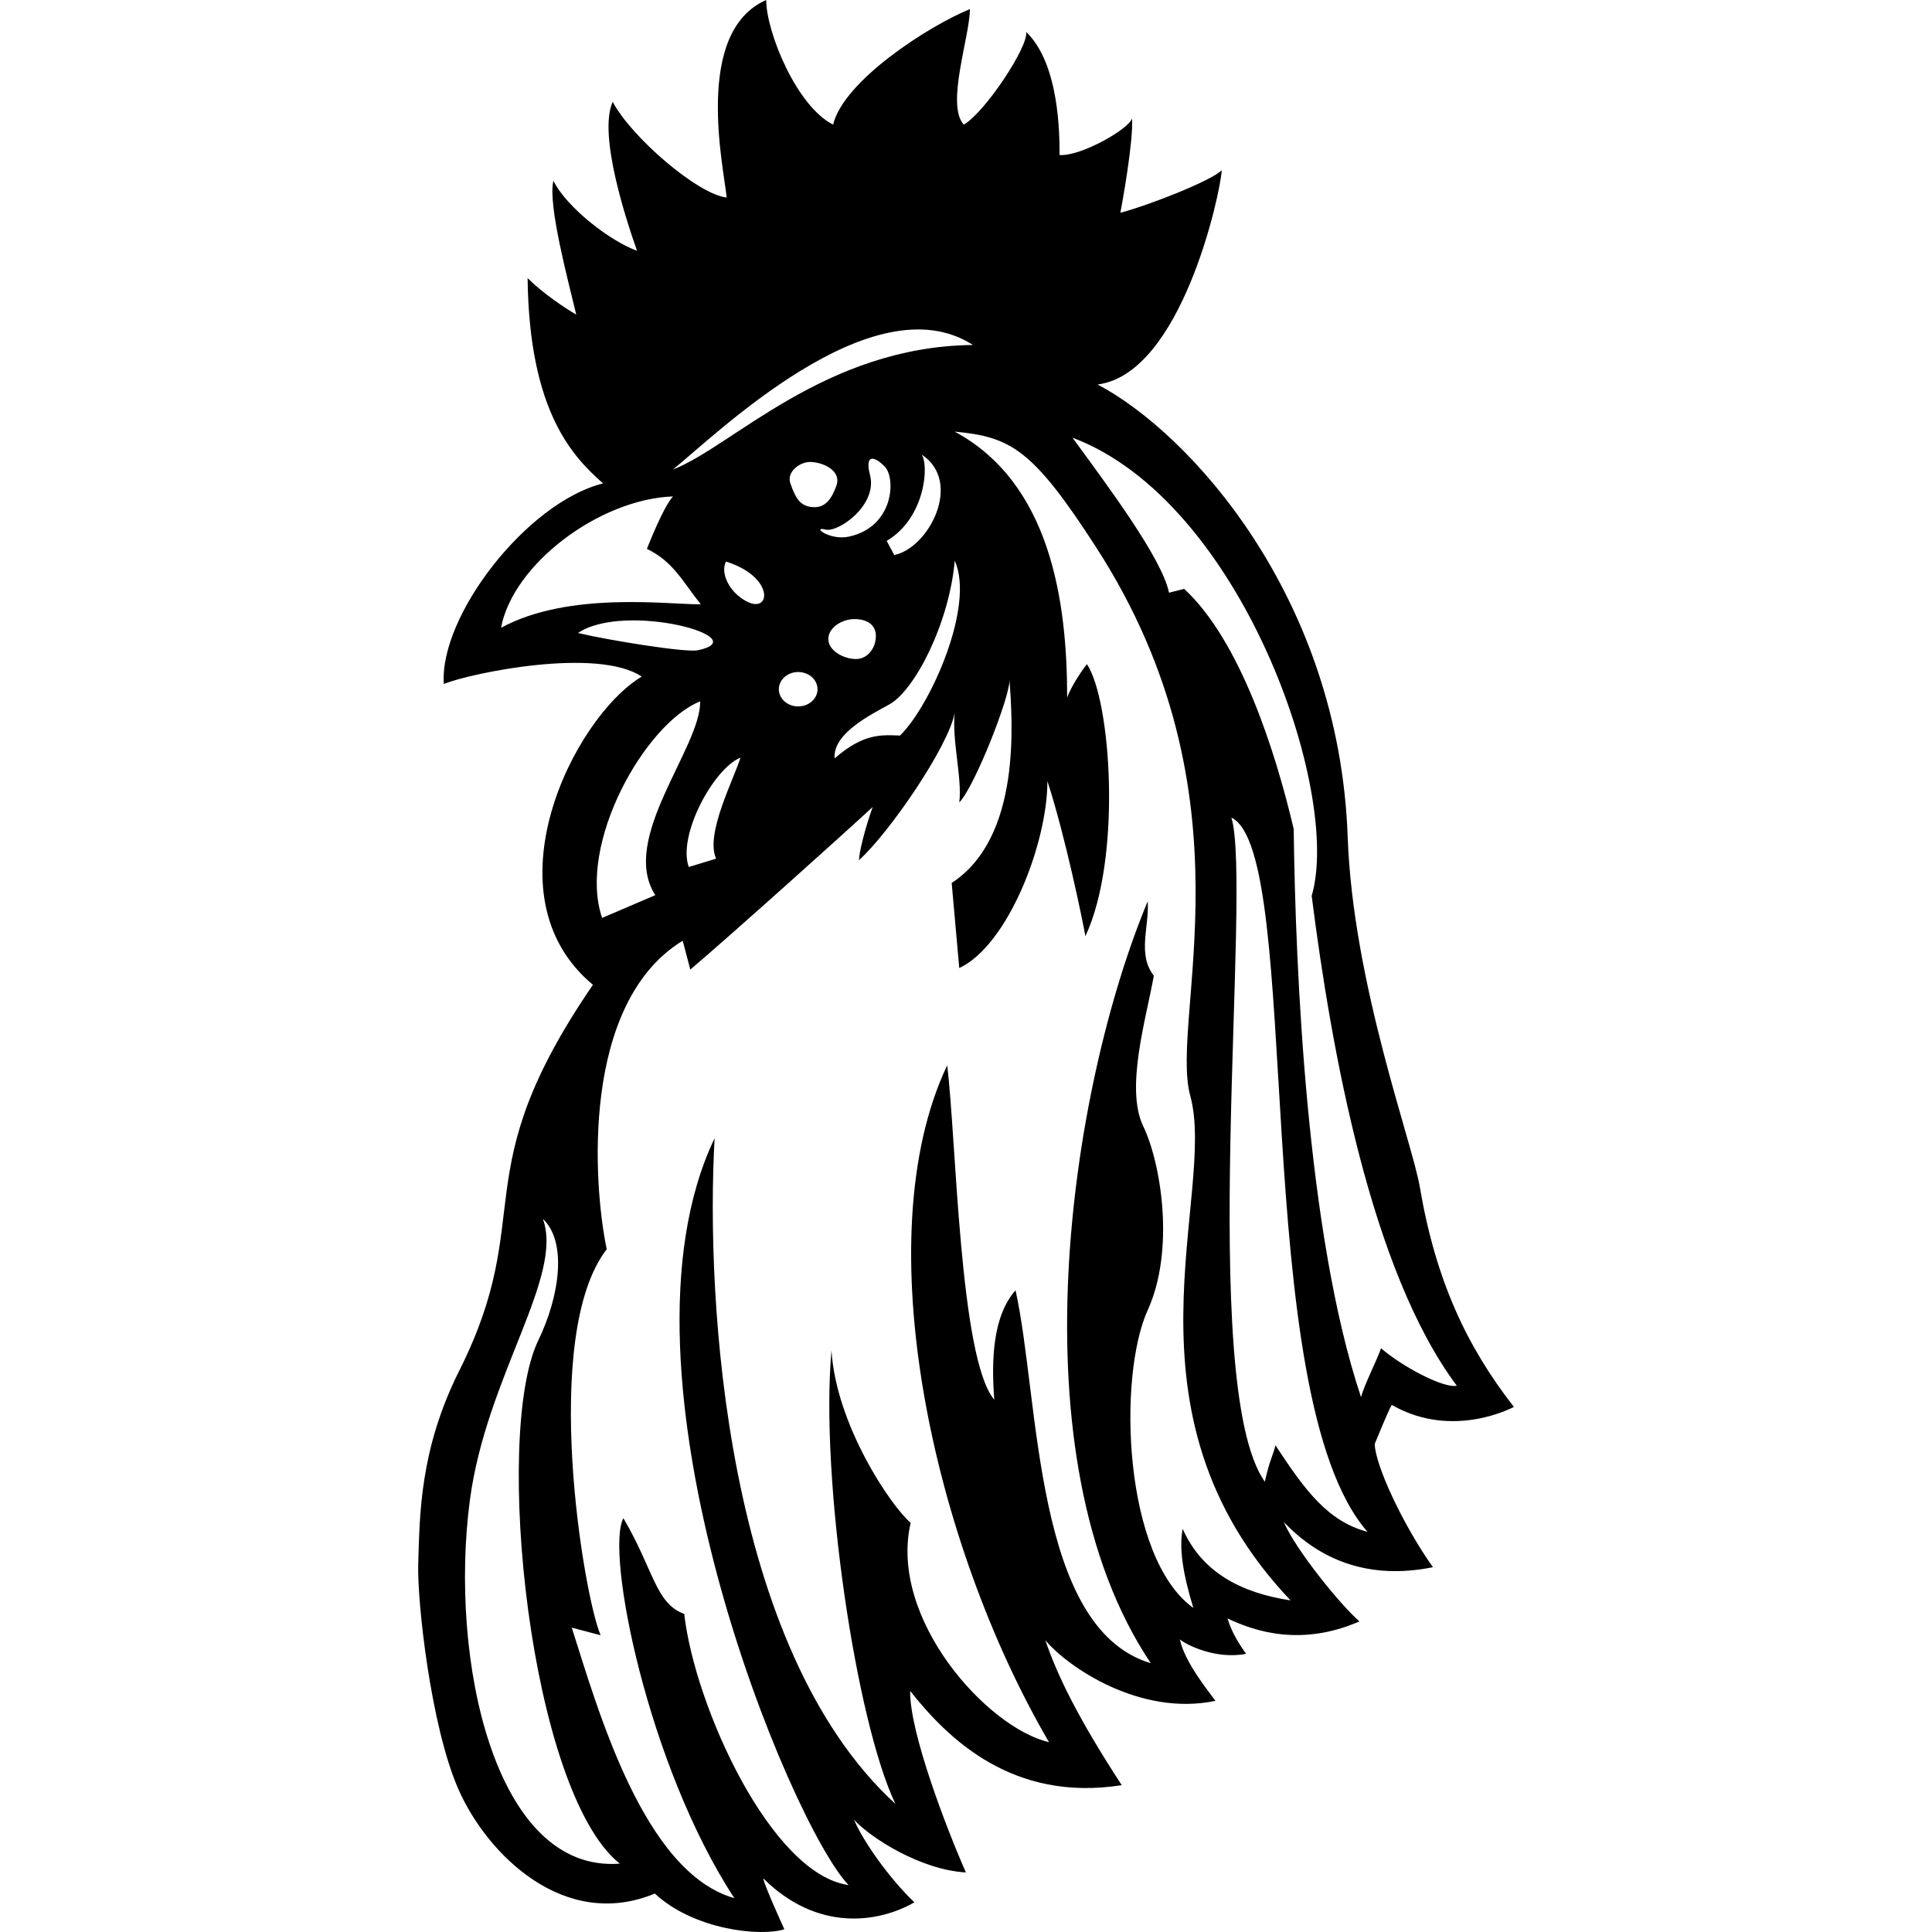
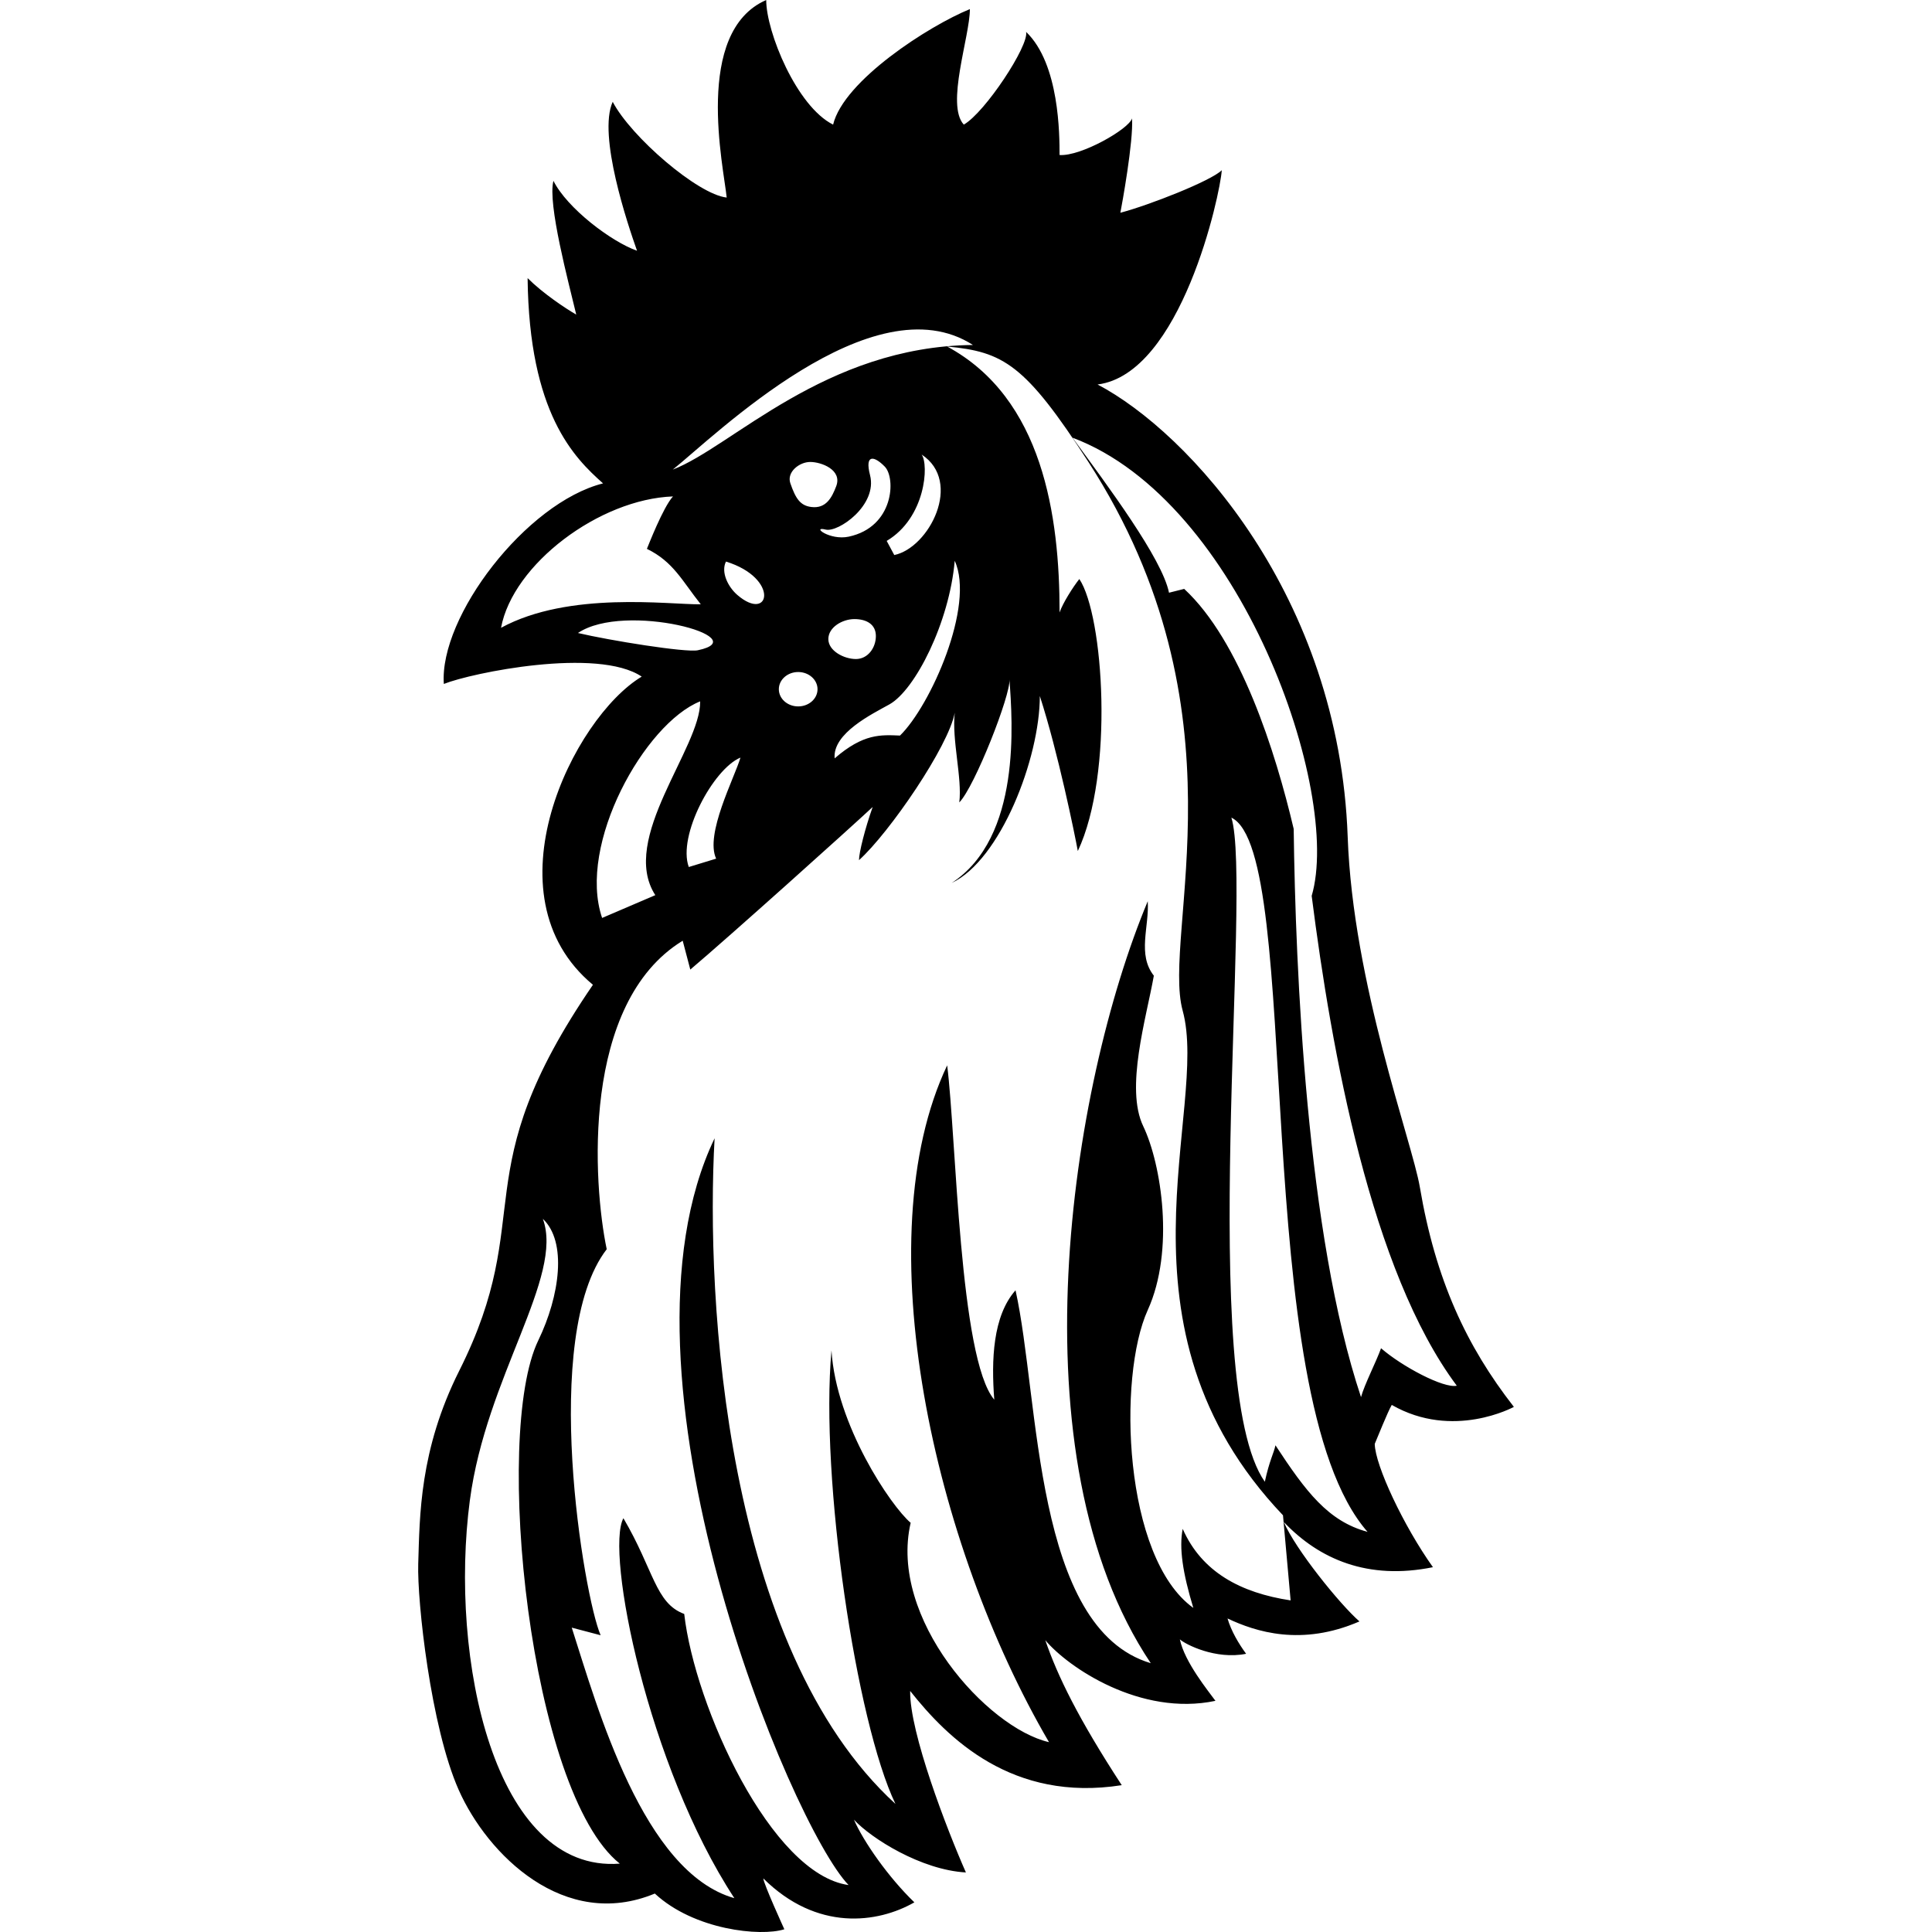
<svg xmlns="http://www.w3.org/2000/svg" viewBox="0 0 800 800">
-   <path d="M626.85 582.54c-19.61-25.12-32.42-52.58-38.94-91.06-3.15-18.56-27.7-84.2-29.86-144.93-3.55-99.86-65.81-167.52-103.57-187.34 34.61-4.4 50.8-78.67 51.43-88.73-4.41 4.4-30.04 14.47-41.99 17.62.62-3.14 5.46-29.64 4.83-39.08-1.26 4.41-21.2 15.8-30.01 15.17 0-8.18 0-37.76-13.85-50.98 1.26 5.67-16.99 33.35-25.8 38.39-7.55-8.18 2.52-36.5 2.52-47.83-16.99 6.93-52.23 29.58-56.64 47.83-15.11-7.55-27.7-38.39-27.7-51.6-30.2 13.21-17.62 69.22-16.36 81.8-11.95-1.26-39.65-25.17-47.2-39.64-6.29 13.85 6.29 50.97 10.07 61.67-10.7-3.77-28.95-17.62-34.61-28.95-2.51 9.44 6.3 42.17 9.44 55.38-4.4-2.51-13.85-8.81-20.14-15.1.63 56 19.26 74.35 31.24 85-31.86 8.03-67.9 55.21-65.93 83.05 11.47-4.61 63.69-15.31 81.94-3.04-28.31 16.99-64.88 90.49-20.2 127.61-54.11 78.98-22.66 94.69-55.37 159.84-16.49 32.89-16.34 60.1-16.97 79.93-.48 15.42 5.17 67.51 16.76 93.62 11.88 26.77 43.75 58.46 81.21 42.91 16.23 15.08 43.75 17.92 53.63 14.79 0 0-8.63-18.89-8.71-21.06 22.21 22.04 47.34 18.61 62.55 9.91-10.73-10.33-21.08-25.17-25.02-34.23 7.15 7.76 27.88 20.83 46.36 21.85-7.76-17.56-23.38-58-23.08-75.15 15.52 19.61 42.28 46.15 87.61 39.01-17.97-27.57-26.55-45.13-31.66-60.04 9.39 11.23 39.42 31.66 70.46 25.12-2.96-4.08-12.76-16.03-14.74-25.46 2.28 2.08 14.84 8.51 27.44 5.98-3.1-4.21-6.17-9.42-7.7-14.63 11.64 5.51 30.63 11.64 54.63 1.23-8.22-7.2-26.49-29.85-31.35-41.2 14.67 15.49 34.92 24.2 61.78 18.74-12.15-17.05-23.95-42.17-24.1-51.06 1.07-2.45 5.31-13.17 7.05-16.13 25.43 14.6 50.55.82 50.55.82zM402.88 142.85c-61.36.62-99.75 42.16-124.29 51.6 17.31-13.84 82.76-78.35 124.29-51.6m-66.98 67.08c-4.51-.59-6.43-3.42-8.64-9.84-1.58-4.59 3.69-8.8 8.24-8.8s13.36 3.23 10.75 10.06c-1.74 4.54-4.13 9.39-10.35 8.58m2.62 75.46c0 3.93-3.58 7.12-8.01 7.12s-8.01-3.19-8.01-7.12 3.59-7.12 8.01-7.12 8.01 3.19 8.01 7.12m3.38-66.1c5.18 1.29 21.57-10.09 18.36-22.56-2.28-8.84 1.78-7.98 6.13-3.49 4.58 4.73 3.84 24.96-14.96 28.98-7.86 1.68-15.71-4.46-9.52-2.93Zm39.72-31.08c17.18 11.28 3.12 38.62-11.32 41.62l-3.14-5.85c16.1-9.55 17.56-31.56 14.46-35.77m-27.83 68.14c4.91 0 8.89 2.1 8.89 7.01s-3.35 9.53-8.26 9.53-11.42-3.35-11.42-8.27 5.87-8.27 10.79-8.27m14.48 35.33c10.7-5.98 24.86-33.98 27.06-59.47 8.49 18.57-10.07 60.1-22.66 72.37-7.86-.31-15.1-.94-27.06 9.44-.95-10.38 15.56-18.38 22.66-22.34m-71.74 63.87-11.32 3.46c-4.72-12.9 10.07-40.59 21.4-45.31-2.52 8.5-14.79 31.77-10.07 41.85Zm8.8-109.18c-3.85-3.31-6.92-9.44-4.72-13.84 22.34 6.92 18.25 25.49 4.72 13.84m-97.86 13.59c4.9-26.35 40.74-53.3 71.2-54.4-4.11 4.47-10.33 20.61-10.8 21.71 11.01 5.35 14.66 13.39 22.31 22.96-13.21.16-54.5-5.62-82.71 9.73m31.85 2.15c19.51-13.12 74.39 2.01 49.62 7.15-4.97 1.03-36.64-4.08-49.62-7.15m50.6 28.31c.31 19.2-33.67 56.95-18.57 80.24l-22.03 9.44c-10.38-30.53 17.72-80.52 40.59-89.68zm-95.34 330.7c6.74-51 39.02-92.51 30.2-116.42 10.07 9.43 7.07 31.81-1.89 50.34-18.88 39.01-3.49 187 33.75 216.65-51.95 4.05-70.74-84.99-62.07-150.57Zm339.84 41.57c-20.77-3.14-36.81-11.77-44.69-29.62-1.55 7.88 0 18.25 4.4 32.73-28.94-20.77-31.46-95.65-18.87-123.34 11.22-24.68 5.66-60.41-1.88-76.14-7.55-15.73 1.26-44.68 4.4-62.31-6.92-8.81-1.88-20.13-2.52-30.83-32.1 76.78-55.99 230.15 1.25 315.51-48.58-14.45-45.93-109.11-56-154.41-9.44 10.69-10.07 28.94-8.8 45.3-14.48-16.99-15.74-108.86-19.51-138.44-33.98 71.74-5.66 198.44 42.17 280.25-25.63-5.89-66.47-51.22-57.28-90.83-8.18-6.92-30.9-40.54-32.79-71.38-4.79 53.18 10.22 153.87 26.48 187.78-70.48-64.5-78.65-208.59-74.88-275.62-46.57 97.23 31.7 284.7 55.48 309.22-32.05-4.43-63.66-73.86-68.06-112.26-11.96-4.4-12.59-18.25-25.18-39.64-7.55 13.85 10.07 102.58 45.94 157.33-37.76-10.7-56.63-78.66-67.33-112.02l11.96 3.15c-6.92-15.73-25.17-123.97 2.52-159.84-5.67-27.07-10.7-101.95 31.46-127.75l3.15 11.95c16.36-13.84 66.08-58.52 75.52-67.33-3.14 8.81-5.67 18.88-5.67 22.02 12.59-11.32 37.13-47.2 39.65-61.04-1.26 11.33 3.14 27.07 1.88 37.13 6.29-6.29 21.4-44.68 20.77-50.97 1.25 17.62 5.03 65.45-23.92 84.32l3.14 35.24c20.14-9.44 36.5-51.6 36.5-77.4 7.55 23.29 14.47 57.26 15.73 64.19 15.1-32.09 10.7-97.54.63-112.64-2.52 3.14-6.93 10.07-8.18 13.85 0-39.96-6.92-88.73-46.57-110.13 23.28 2.2 32.29 7.24 58.52 47.83 66.71 103.21 30.21 195.09 39.02 227.18 11.2 40.82-32.71 130.92 41.54 208.96zm-6.28-64.23c-.62 3.14-2.51 6.29-4.4 15.1-28.32-39.96-5.04-246.68-13.85-275 30.21 14.47 6.67 239.11 56.38 295.75-16.36-4.41-25.55-16.67-38.14-35.86Zm35.43-19.94c-22.56-67.5-27.13-176.98-27.88-235.29-7.56-32.1-22.1-77.88-45.34-99.38l-6.29 1.58c-2.83-14.16-25.49-44.37-39.96-64.19 69.87 26.24 111.63 146.86 99.04 189.72 8.18 64.33 24.58 155.3 60.08 202.83-5.4 1.22-22.74-8-31.36-15.51-1.99 5.57-6.89 15.06-8.29 20.23Z" />
+   <path d="M626.85 582.54c-19.61-25.12-32.42-52.58-38.94-91.06-3.15-18.56-27.7-84.2-29.86-144.93-3.55-99.86-65.81-167.52-103.57-187.34 34.61-4.4 50.8-78.67 51.43-88.73-4.41 4.4-30.04 14.47-41.99 17.62.62-3.14 5.46-29.64 4.83-39.08-1.26 4.41-21.2 15.8-30.01 15.17 0-8.18 0-37.76-13.85-50.98 1.26 5.67-16.99 33.35-25.8 38.39-7.55-8.18 2.52-36.5 2.52-47.83-16.99 6.93-52.23 29.58-56.64 47.83-15.11-7.55-27.7-38.39-27.7-51.6-30.2 13.21-17.62 69.22-16.36 81.8-11.95-1.26-39.65-25.17-47.2-39.64-6.29 13.85 6.29 50.97 10.07 61.67-10.7-3.77-28.95-17.62-34.61-28.95-2.51 9.44 6.3 42.17 9.44 55.38-4.4-2.51-13.85-8.81-20.14-15.1.63 56 19.26 74.35 31.24 85-31.86 8.03-67.9 55.21-65.93 83.05 11.47-4.61 63.69-15.31 81.94-3.04-28.31 16.99-64.88 90.49-20.2 127.61-54.11 78.98-22.66 94.69-55.37 159.84-16.49 32.89-16.34 60.1-16.97 79.93-.48 15.42 5.17 67.51 16.76 93.62 11.88 26.77 43.75 58.46 81.21 42.91 16.23 15.08 43.75 17.92 53.63 14.79 0 0-8.63-18.89-8.71-21.06 22.21 22.04 47.34 18.61 62.55 9.91-10.73-10.33-21.08-25.17-25.02-34.23 7.15 7.76 27.88 20.83 46.36 21.85-7.76-17.56-23.38-58-23.08-75.15 15.52 19.61 42.28 46.15 87.61 39.01-17.97-27.57-26.55-45.13-31.66-60.04 9.39 11.23 39.42 31.66 70.46 25.12-2.96-4.08-12.76-16.03-14.74-25.46 2.28 2.08 14.84 8.51 27.44 5.98-3.1-4.21-6.17-9.42-7.7-14.63 11.64 5.51 30.63 11.64 54.63 1.23-8.22-7.2-26.49-29.85-31.35-41.2 14.67 15.49 34.92 24.2 61.78 18.74-12.15-17.05-23.95-42.17-24.1-51.06 1.07-2.45 5.31-13.17 7.05-16.13 25.43 14.6 50.55.82 50.55.82zM402.88 142.85c-61.36.62-99.75 42.16-124.29 51.6 17.31-13.84 82.76-78.35 124.29-51.6m-66.98 67.08c-4.51-.59-6.43-3.42-8.64-9.84-1.58-4.59 3.69-8.8 8.24-8.8s13.36 3.23 10.75 10.06c-1.74 4.54-4.13 9.39-10.35 8.58m2.62 75.46c0 3.93-3.58 7.12-8.01 7.12s-8.01-3.19-8.01-7.12 3.59-7.12 8.01-7.12 8.01 3.19 8.01 7.12m3.38-66.1c5.18 1.29 21.57-10.09 18.36-22.56-2.28-8.84 1.78-7.98 6.13-3.49 4.58 4.73 3.84 24.96-14.96 28.98-7.86 1.68-15.71-4.46-9.52-2.93Zm39.72-31.08c17.18 11.28 3.12 38.62-11.32 41.62l-3.14-5.85c16.1-9.55 17.56-31.56 14.46-35.77m-27.83 68.14c4.91 0 8.89 2.1 8.89 7.01s-3.35 9.53-8.26 9.53-11.42-3.35-11.42-8.27 5.87-8.27 10.79-8.27m14.48 35.33c10.7-5.98 24.86-33.98 27.06-59.47 8.49 18.57-10.07 60.1-22.66 72.37-7.86-.31-15.1-.94-27.06 9.44-.95-10.38 15.56-18.38 22.66-22.34m-71.74 63.87-11.32 3.46c-4.72-12.9 10.07-40.59 21.4-45.31-2.52 8.5-14.79 31.77-10.07 41.85Zm8.8-109.18c-3.85-3.31-6.92-9.44-4.72-13.84 22.34 6.92 18.25 25.49 4.72 13.84m-97.86 13.59c4.9-26.35 40.74-53.3 71.2-54.4-4.11 4.47-10.33 20.61-10.8 21.71 11.01 5.35 14.66 13.39 22.31 22.96-13.21.16-54.5-5.62-82.71 9.73m31.85 2.15c19.51-13.12 74.39 2.01 49.62 7.15-4.97 1.03-36.64-4.08-49.62-7.15m50.6 28.31c.31 19.2-33.67 56.95-18.57 80.24l-22.03 9.44c-10.38-30.53 17.72-80.52 40.59-89.68zm-95.34 330.7c6.74-51 39.02-92.51 30.2-116.42 10.07 9.43 7.07 31.81-1.89 50.34-18.88 39.01-3.49 187 33.75 216.65-51.95 4.05-70.74-84.99-62.07-150.57Zm339.84 41.57c-20.77-3.14-36.81-11.77-44.69-29.62-1.55 7.88 0 18.25 4.4 32.73-28.94-20.77-31.46-95.65-18.87-123.34 11.22-24.68 5.66-60.41-1.88-76.14-7.55-15.73 1.26-44.68 4.4-62.31-6.92-8.81-1.88-20.13-2.52-30.83-32.1 76.78-55.99 230.15 1.25 315.51-48.58-14.45-45.93-109.11-56-154.41-9.44 10.69-10.07 28.94-8.8 45.3-14.48-16.99-15.74-108.86-19.51-138.44-33.98 71.74-5.66 198.44 42.17 280.25-25.63-5.89-66.47-51.22-57.28-90.83-8.18-6.92-30.9-40.54-32.79-71.38-4.79 53.18 10.22 153.87 26.48 187.78-70.48-64.5-78.65-208.59-74.88-275.62-46.57 97.23 31.7 284.7 55.48 309.22-32.05-4.43-63.66-73.86-68.06-112.26-11.96-4.4-12.59-18.25-25.18-39.64-7.55 13.85 10.07 102.58 45.94 157.33-37.76-10.7-56.63-78.66-67.33-112.02l11.96 3.15c-6.92-15.73-25.17-123.97 2.52-159.84-5.67-27.07-10.7-101.95 31.46-127.75l3.15 11.95c16.36-13.84 66.08-58.52 75.52-67.33-3.14 8.81-5.67 18.88-5.67 22.02 12.59-11.32 37.13-47.2 39.65-61.04-1.26 11.33 3.14 27.07 1.88 37.13 6.29-6.29 21.4-44.68 20.77-50.97 1.25 17.62 5.03 65.45-23.92 84.32c20.14-9.44 36.5-51.6 36.5-77.4 7.55 23.29 14.47 57.26 15.73 64.19 15.1-32.09 10.7-97.54.63-112.64-2.52 3.14-6.93 10.07-8.18 13.85 0-39.96-6.92-88.73-46.57-110.13 23.28 2.2 32.29 7.24 58.52 47.83 66.71 103.21 30.21 195.09 39.02 227.18 11.2 40.82-32.71 130.92 41.54 208.96zm-6.28-64.23c-.62 3.14-2.51 6.29-4.4 15.1-28.32-39.96-5.04-246.68-13.85-275 30.21 14.47 6.67 239.11 56.38 295.75-16.36-4.41-25.55-16.67-38.14-35.86Zm35.43-19.94c-22.56-67.5-27.13-176.98-27.88-235.29-7.56-32.1-22.1-77.88-45.34-99.38l-6.29 1.58c-2.83-14.16-25.49-44.37-39.96-64.19 69.87 26.24 111.63 146.86 99.04 189.72 8.18 64.33 24.58 155.3 60.08 202.83-5.4 1.22-22.74-8-31.36-15.51-1.99 5.57-6.89 15.06-8.29 20.23Z" />
</svg>